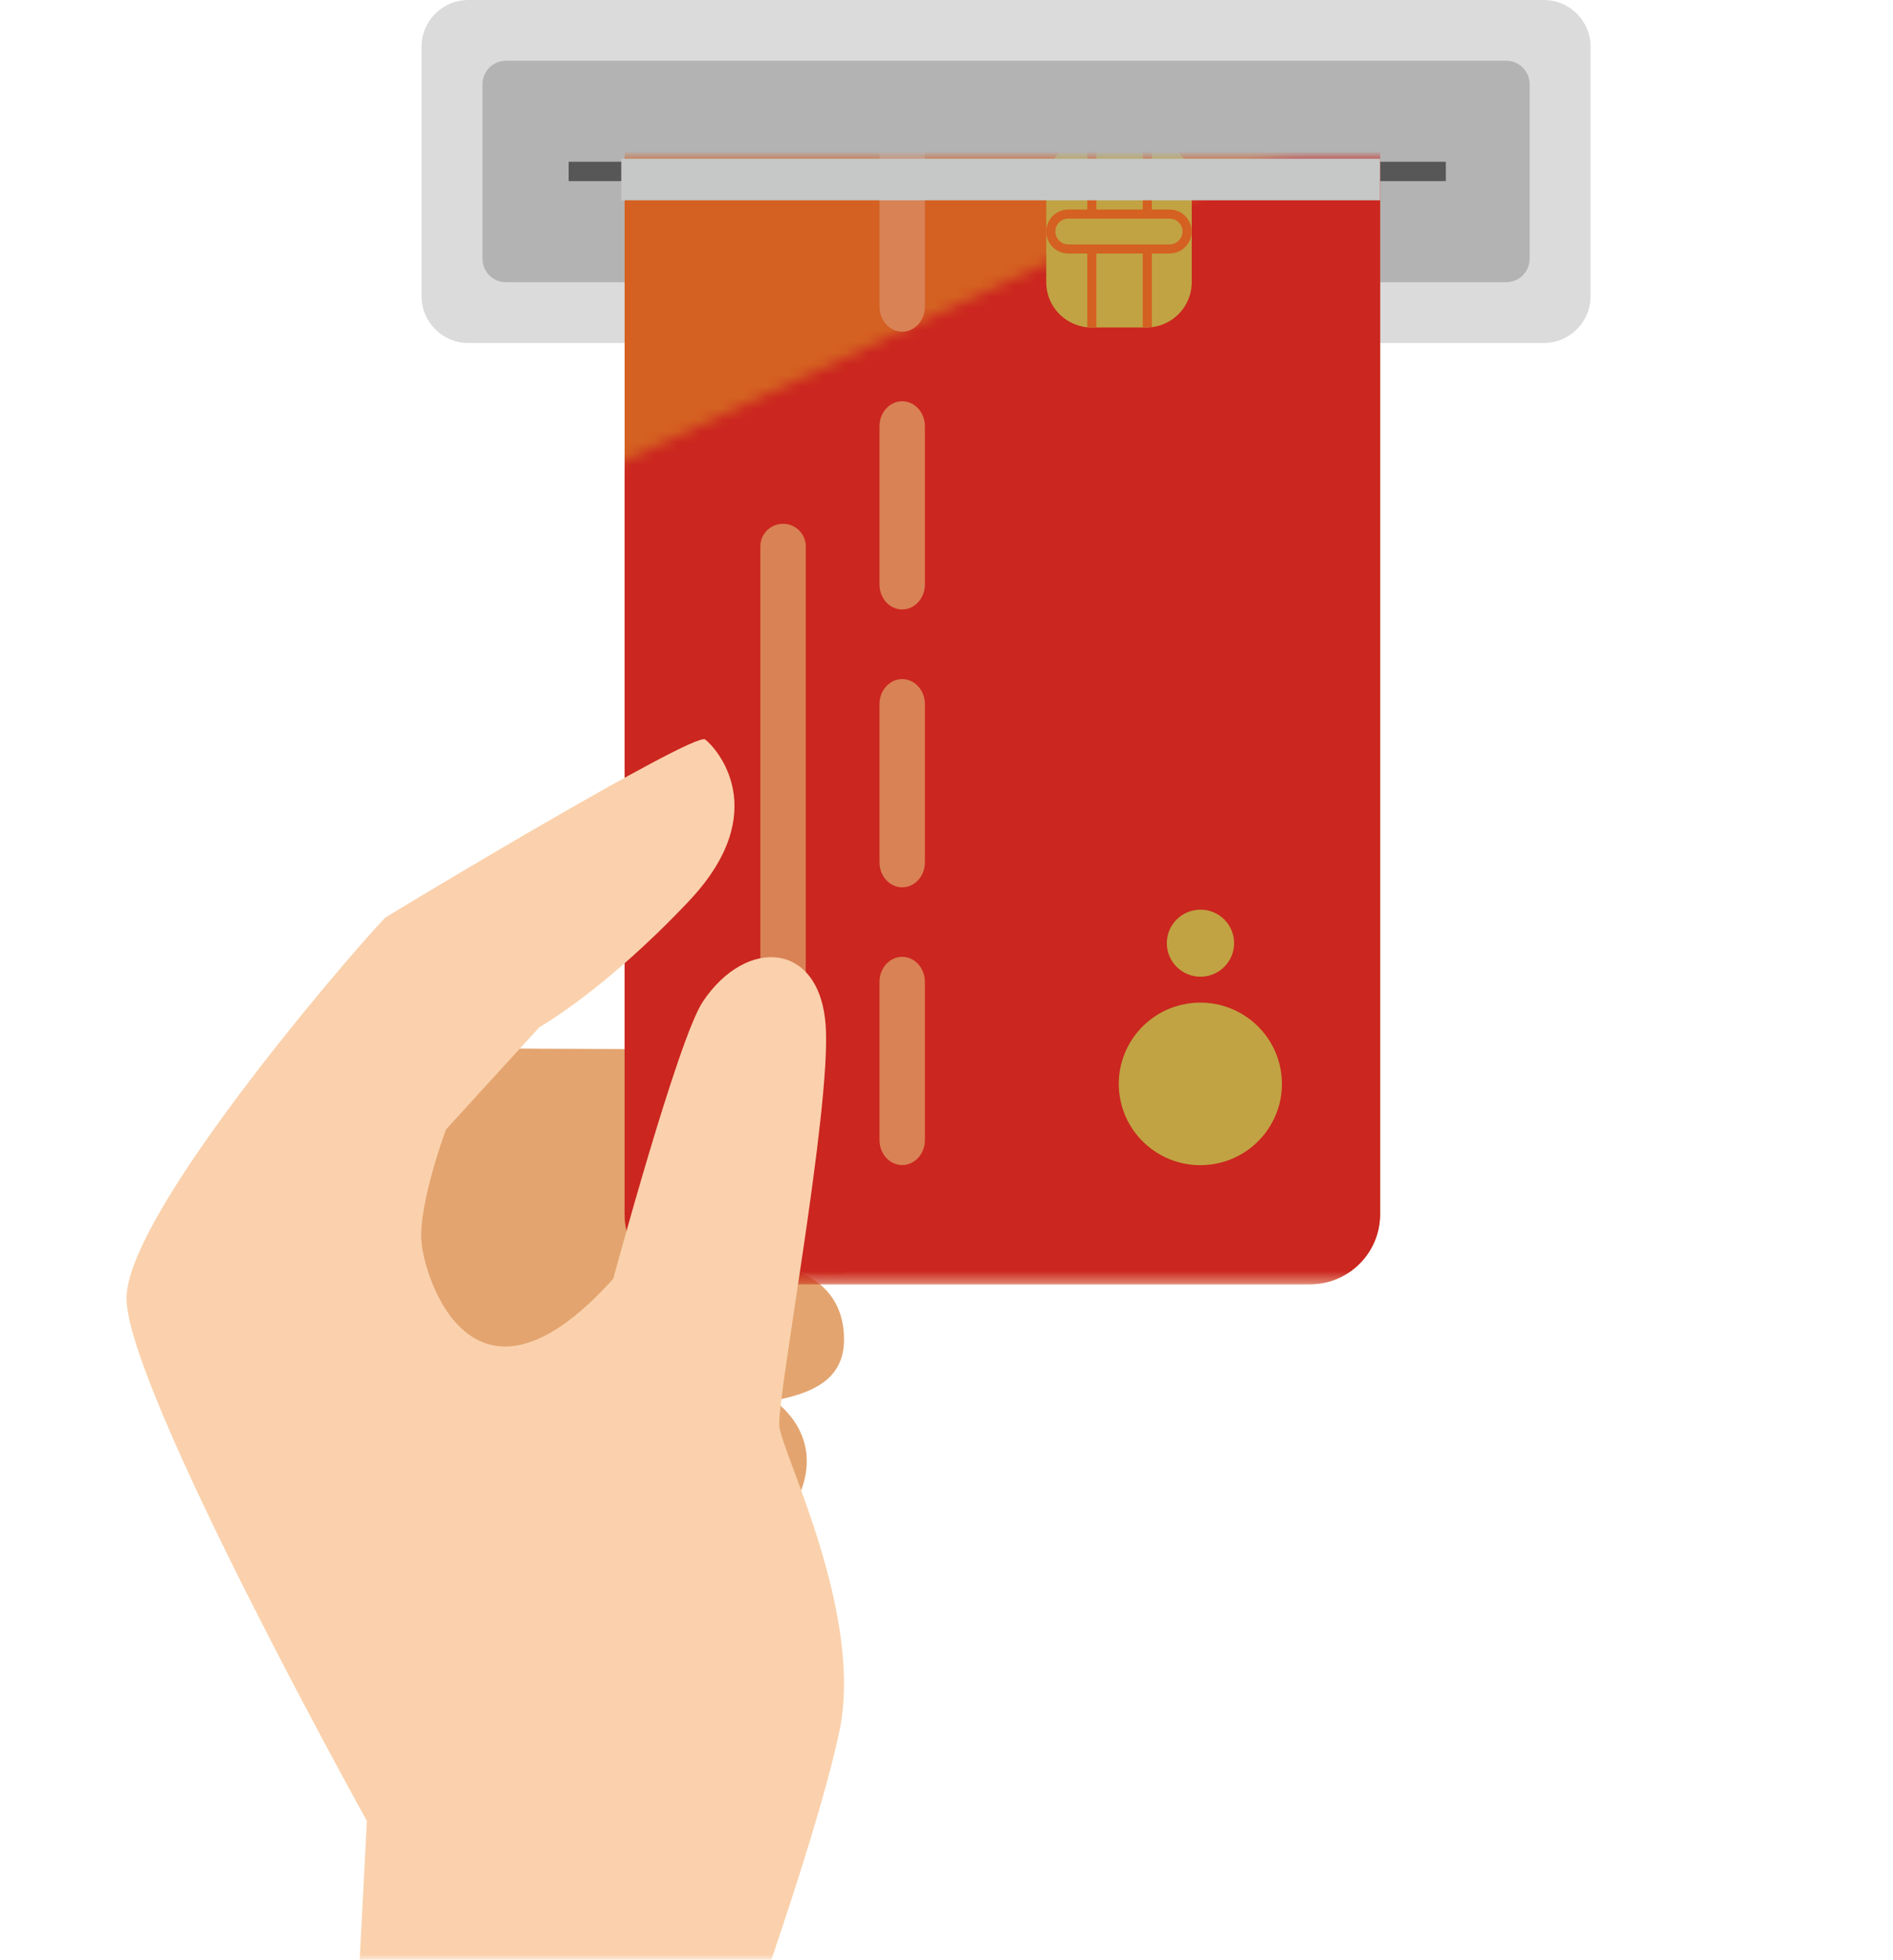
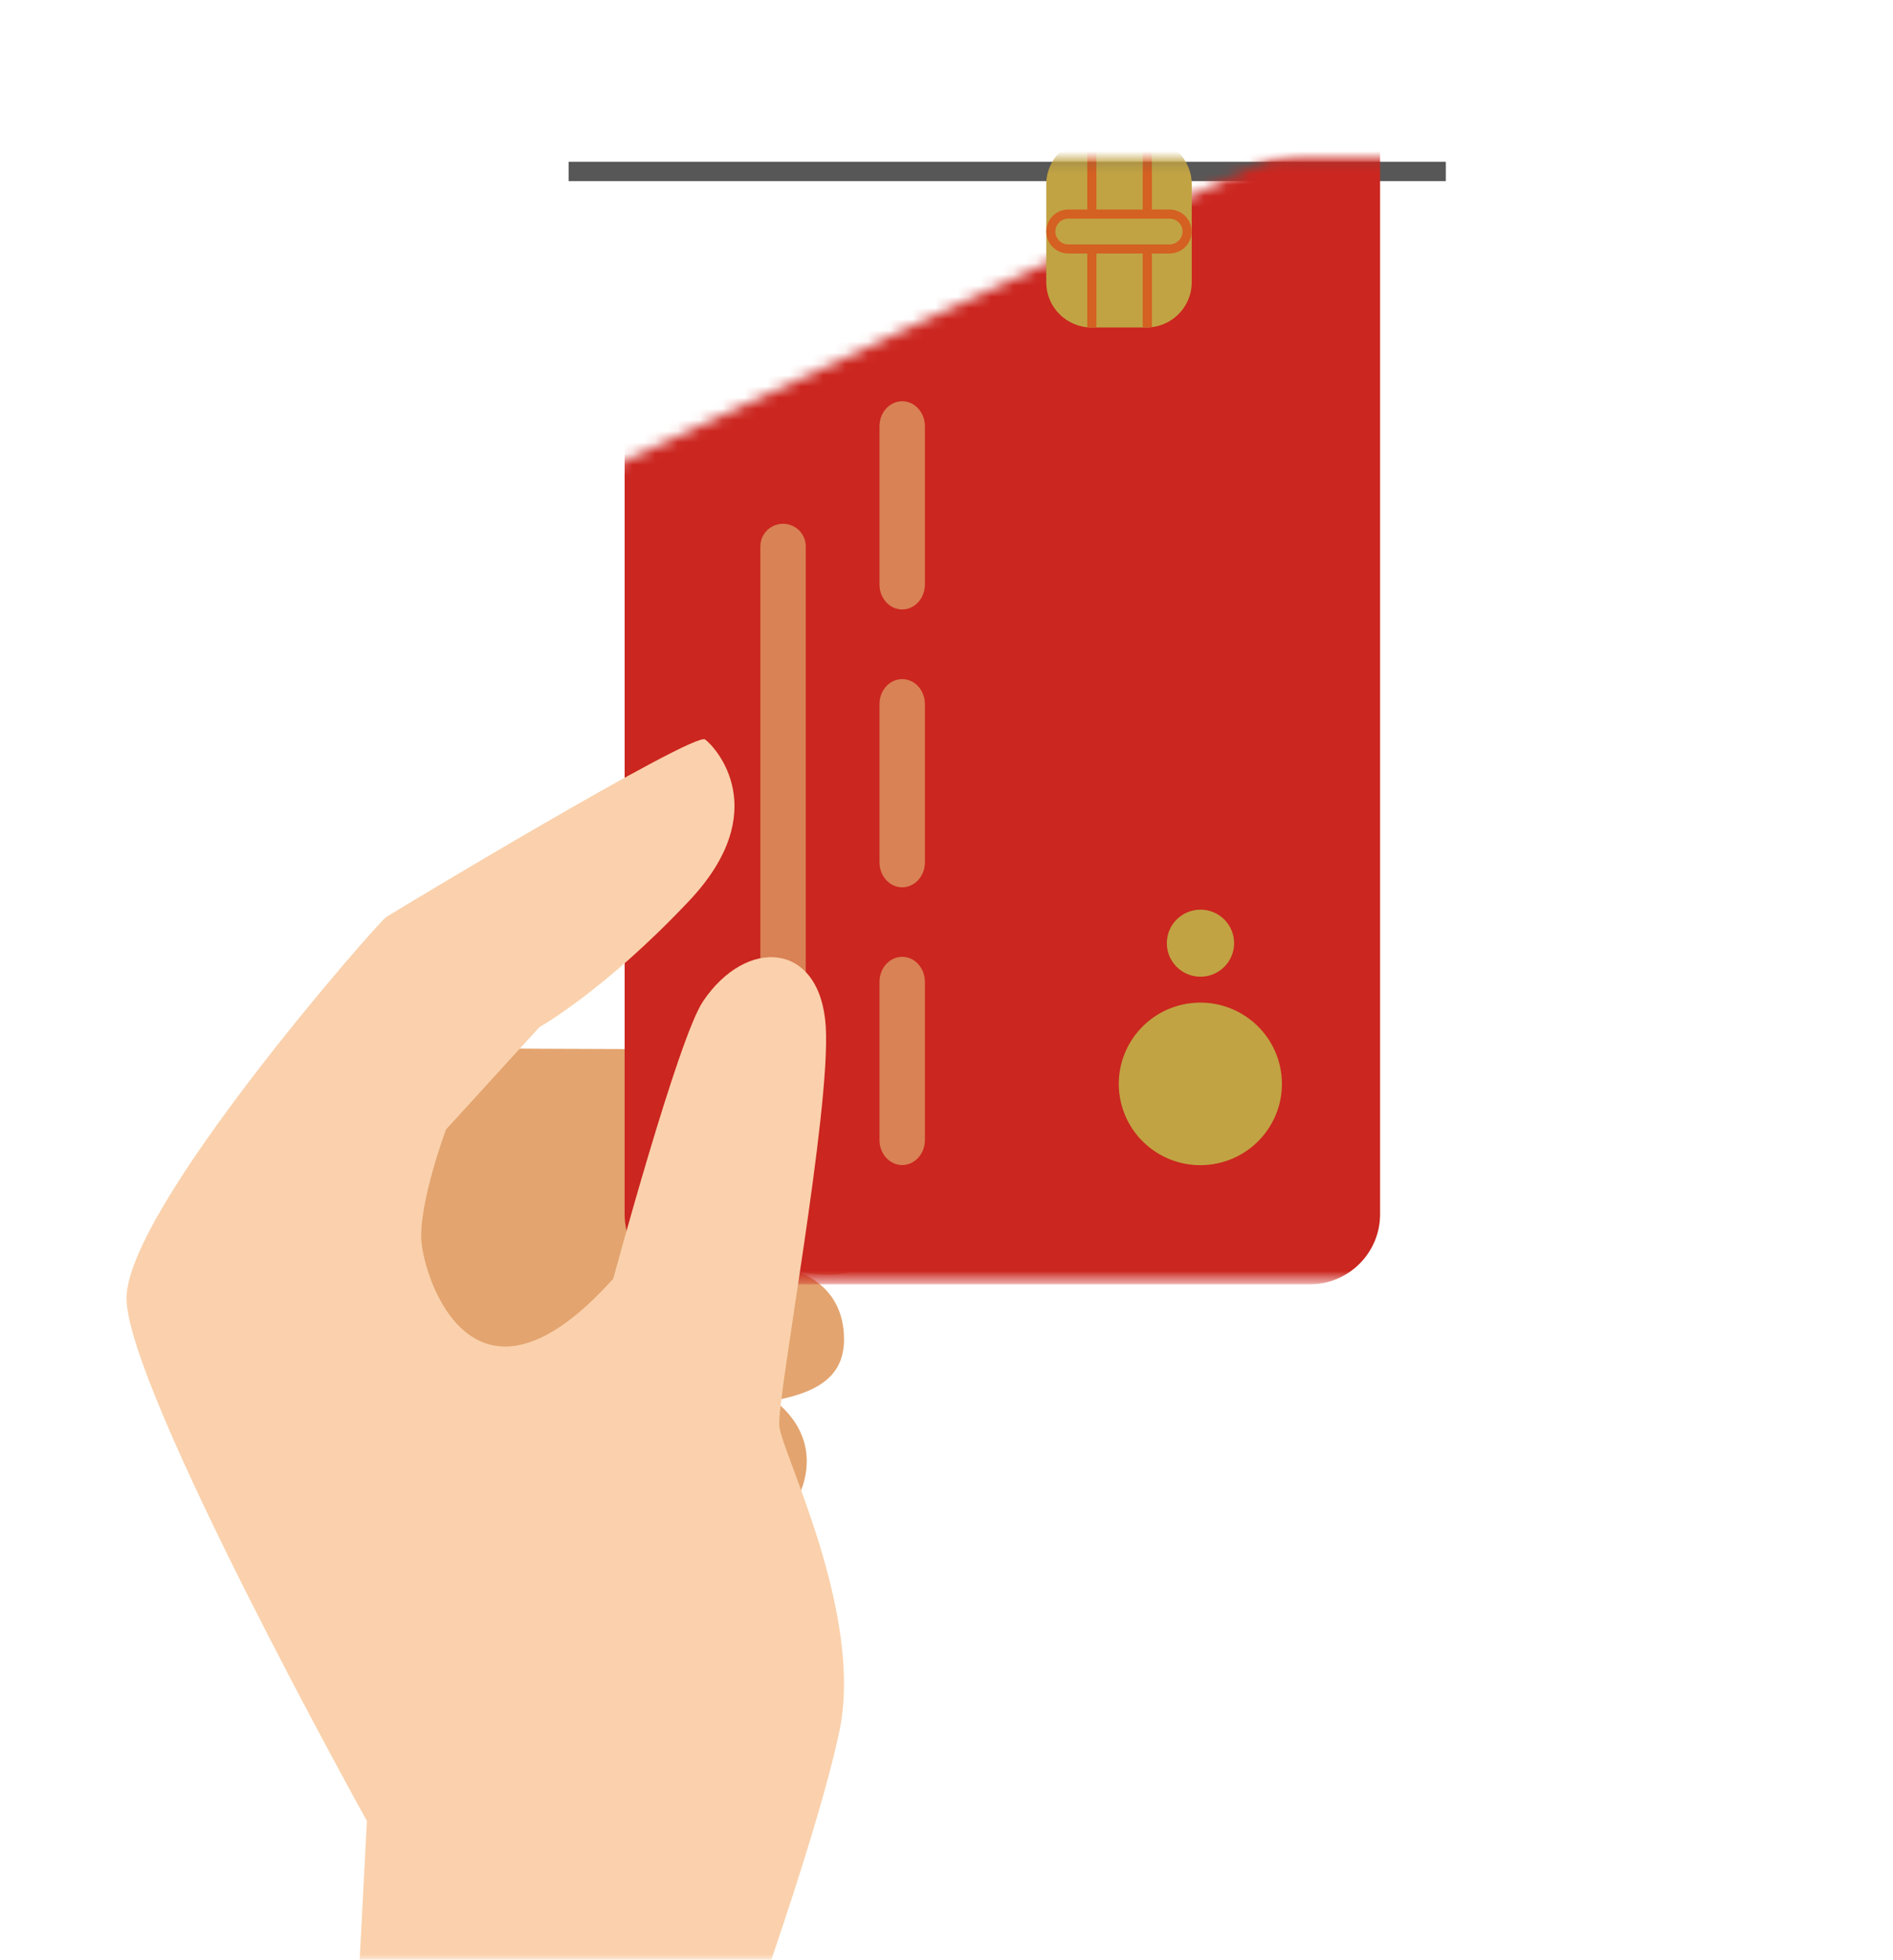
<svg xmlns="http://www.w3.org/2000/svg" width="169" height="175" viewBox="0 0 169 175" fill="none">
  <path d="M37.145 93.577C37.145 93.577 58.742 93.739 60.933 93.653C63.123 93.568 76.404 102.327 78.355 105.244C80.305 108.161 80.305 115.692 70.671 113.389C70.671 113.389 75.351 114.361 75.351 119.589C75.351 122.634 73.4 124.288 69.088 125.056C69.088 125.056 73.477 127.862 71.526 133.082L38.489 135.751L22.154 119.589L37.154 93.585L37.145 93.577Z" fill="#E3A46F" />
-   <path d="M137.816 0H41.817C39.506 0 37.633 1.867 37.633 4.171V26.456C37.633 28.759 39.506 30.627 41.817 30.627H137.816C140.127 30.627 142 28.759 142 26.456V4.171C142 1.867 140.127 0 137.816 0Z" fill="#DBDBDB" />
-   <path d="M134.462 5.424H45.172C44.014 5.424 43.075 6.36 43.075 7.514V23.113C43.075 24.267 44.014 25.202 45.172 25.202H134.462C135.62 25.202 136.558 24.267 136.558 23.113V7.514C136.558 6.36 135.62 5.424 134.462 5.424Z" fill="#B3B3B3" />
  <path d="M50.768 15.309H129.079" stroke="#585757" stroke-width="1.73" stroke-miterlimit="10" />
  <mask id="mask0_3_7539" style="mask-type:luminance" maskUnits="userSpaceOnUse" x="54" y="14" width="71" height="101">
    <path d="M124.886 14.175H54.746V114.685H124.886V14.175Z" fill="white" />
  </mask>
  <g mask="url(#mask0_3_7539)">
-     <path d="M116.929 0H62.045C58.577 0 55.765 2.803 55.765 6.26V108.425C55.765 111.882 58.577 114.685 62.045 114.685H116.929C120.397 114.685 123.209 111.882 123.209 108.425V6.26C123.209 2.803 120.397 0 116.929 0Z" fill="#D46021" />
    <mask id="mask1_3_7539" style="mask-type:luminance" maskUnits="userSpaceOnUse" x="52" y="8" width="74" height="107">
      <path d="M125.16 8.631L52.983 42.456V114.685H124.886L125.16 8.631Z" fill="white" />
    </mask>
    <g mask="url(#mask1_3_7539)">
      <path d="M116.929 0H62.045C58.577 0 55.765 2.803 55.765 6.26V108.425C55.765 111.882 58.577 114.685 62.045 114.685H116.929C120.397 114.685 123.209 111.882 123.209 108.425V6.26C123.209 2.803 120.397 0 116.929 0Z" fill="#CB261F" />
    </g>
    <path d="M78.517 87.675V101.798C78.517 103.035 79.424 104.033 80.545 104.033C81.665 104.033 82.573 103.035 82.573 101.798V87.675C82.573 86.438 81.665 85.44 80.545 85.44C79.424 85.44 78.517 86.438 78.517 87.675Z" fill="#D98255" />
    <path d="M78.517 62.873V76.997C78.517 78.234 79.424 79.231 80.545 79.231C81.665 79.231 82.573 78.234 82.573 76.997V62.873C82.573 61.637 81.665 60.639 80.545 60.639C79.424 60.639 78.517 61.637 78.517 62.873Z" fill="#D98255" />
    <path d="M78.517 38.063V52.187C78.517 53.424 79.424 54.422 80.545 54.422C81.665 54.422 82.573 53.424 82.573 52.187V38.063C82.573 36.827 81.665 35.829 80.545 35.829C79.424 35.829 78.517 36.827 78.517 38.063Z" fill="#D98255" />
-     <path d="M78.517 13.262V27.386C78.517 28.622 79.424 29.62 80.545 29.62C81.665 29.62 82.573 28.622 82.573 27.386V13.262C82.573 12.025 81.665 11.028 80.545 11.028C79.424 11.028 78.517 12.025 78.517 13.262Z" fill="#D98255" />
    <path d="M67.881 48.792V102.02C67.881 103.137 68.788 104.041 69.909 104.041C71.03 104.041 71.937 103.137 71.937 102.02V48.792C71.937 47.675 71.03 46.771 69.909 46.771C68.788 46.771 67.881 47.675 67.881 48.792Z" fill="#D98255" />
    <path d="M102.339 12.418H97.461C95.221 12.418 93.405 14.228 93.405 16.46V25.202C93.405 27.435 95.221 29.245 97.461 29.245H102.339C104.579 29.245 106.394 27.435 106.394 25.202V16.46C106.394 14.228 104.579 12.418 102.339 12.418Z" fill="#C1A343" />
    <path d="M97.88 18.712V12.418H97.461C97.333 12.418 97.196 12.418 97.068 12.435V18.712H95.373C94.287 18.712 93.405 19.59 93.405 20.674C93.405 21.757 94.287 22.635 95.373 22.635H97.068V29.219C97.196 29.228 97.324 29.236 97.461 29.236H97.88V22.635H102.022V29.236H102.33C102.501 29.236 102.672 29.219 102.835 29.202V22.635H104.418C105.505 22.635 106.386 21.757 106.386 20.674C106.386 19.59 105.505 18.712 104.418 18.712H102.835V12.452C102.672 12.435 102.501 12.418 102.33 12.418H102.022V18.712H97.88ZM104.418 19.522C105.06 19.522 105.573 20.042 105.573 20.674C105.573 21.305 105.051 21.825 104.418 21.825H95.373C94.732 21.825 94.218 21.305 94.218 20.674C94.218 20.034 94.74 19.522 95.373 19.522H104.418Z" fill="#D46021" />
    <path d="M108.341 103.948C112.309 103.3 114.999 99.567 114.349 95.612C113.698 91.656 109.953 88.975 105.985 89.624C102.016 90.272 99.326 94.004 99.977 97.96C100.627 101.916 104.372 104.597 108.341 103.948Z" fill="#C1A343" />
    <path d="M107.174 87.214C108.832 87.214 110.177 85.874 110.177 84.221C110.177 82.567 108.832 81.227 107.174 81.227C105.515 81.227 104.17 82.567 104.17 84.221C104.17 85.874 105.515 87.214 107.174 87.214Z" fill="#C1A343" />
  </g>
  <g style="mix-blend-mode:multiply">
-     <path d="M123.209 14.175H55.465V17.885H123.209V14.175Z" fill="#C6C8C8" />
-   </g>
+     </g>
  <mask id="mask2_3_7539" style="mask-type:luminance" maskUnits="userSpaceOnUse" x="0" y="62" width="107" height="113">
    <path d="M106.686 62.959H0V175H106.686V62.959Z" fill="white" />
  </mask>
  <g mask="url(#mask2_3_7539)">
    <path d="M54.746 114.199C54.746 114.199 60.531 92.758 62.747 89.44C66.649 83.607 73.229 84.093 73.717 91.624C74.204 99.154 69.327 124.92 69.575 127.35C69.815 129.781 77.131 144.118 74.94 154.574C72.75 165.021 64.664 186.898 64.664 186.898L31.54 185.925L32.755 162.599C32.755 162.599 11.295 123.956 11.295 115.93C11.295 107.905 33.731 82.387 34.458 81.901C35.185 81.415 61.977 65.296 62.952 66.029C63.928 66.763 69.079 72.426 61.523 80.442C53.968 88.46 48.149 91.726 48.149 91.726L39.815 100.86C39.815 100.86 37.376 107.419 37.624 110.822C37.864 114.225 42.305 128.041 54.738 114.191L54.746 114.199Z" fill="#FAD1AC" />
  </g>
</svg>